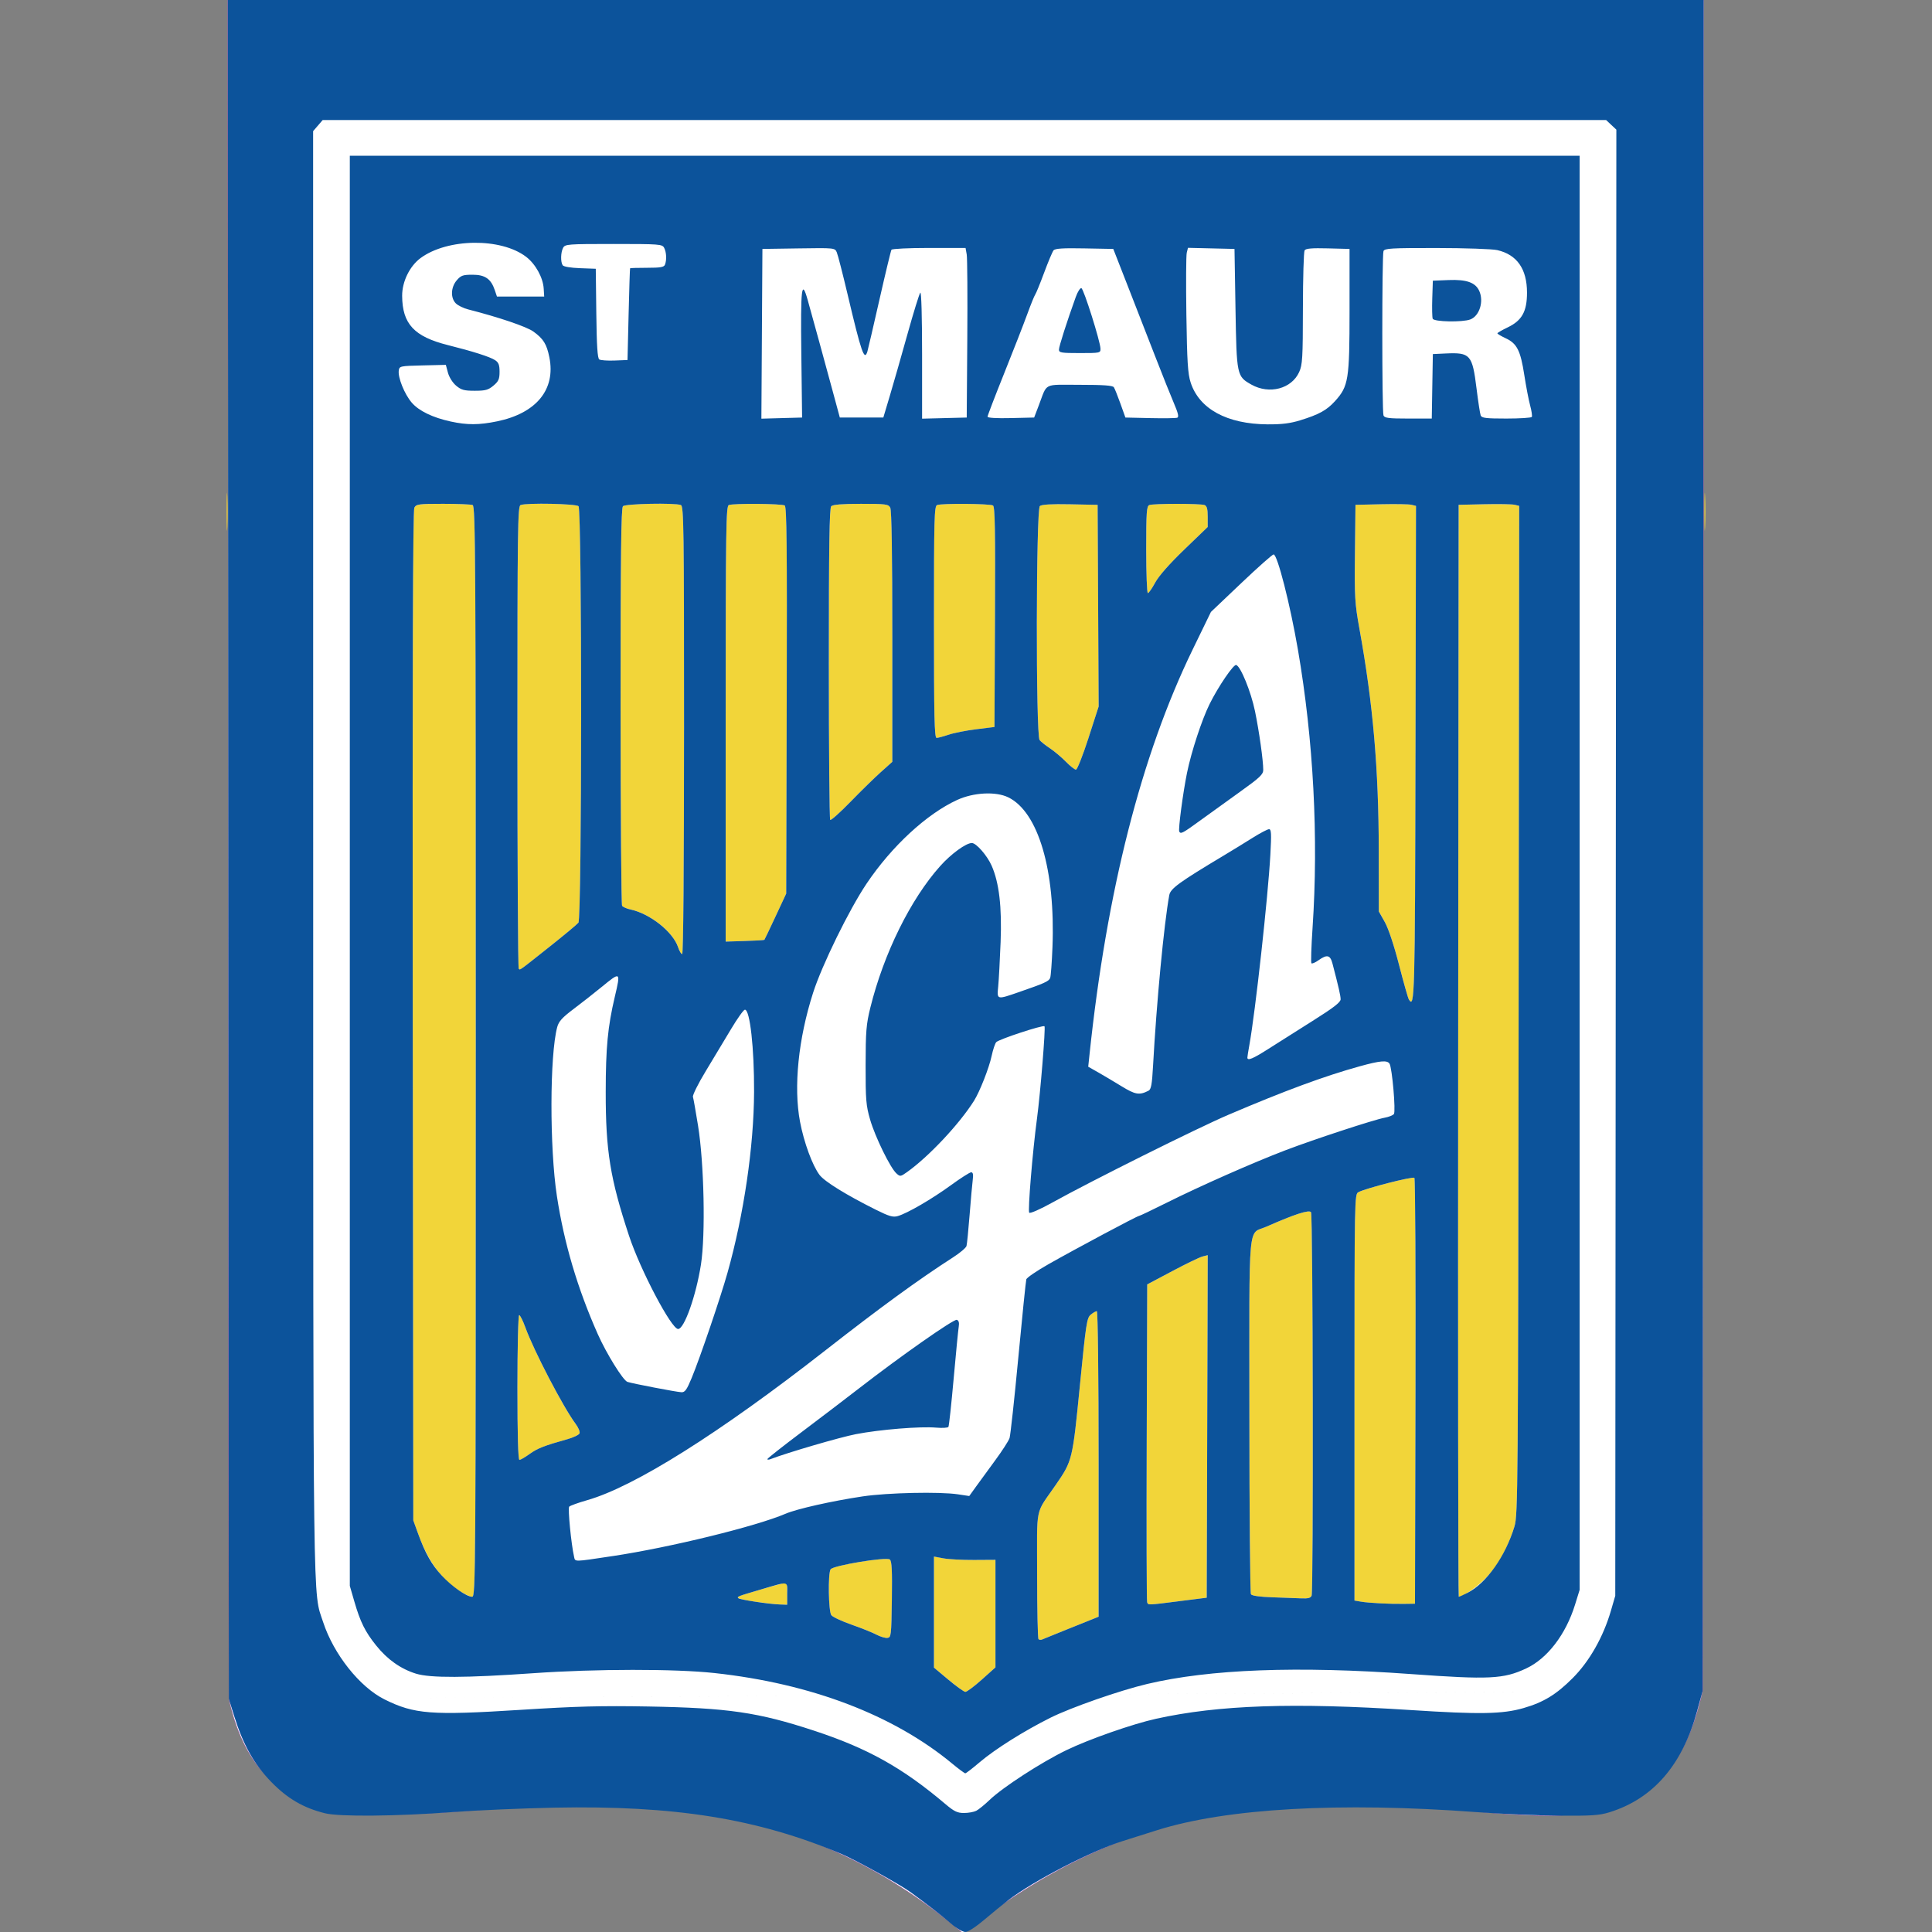
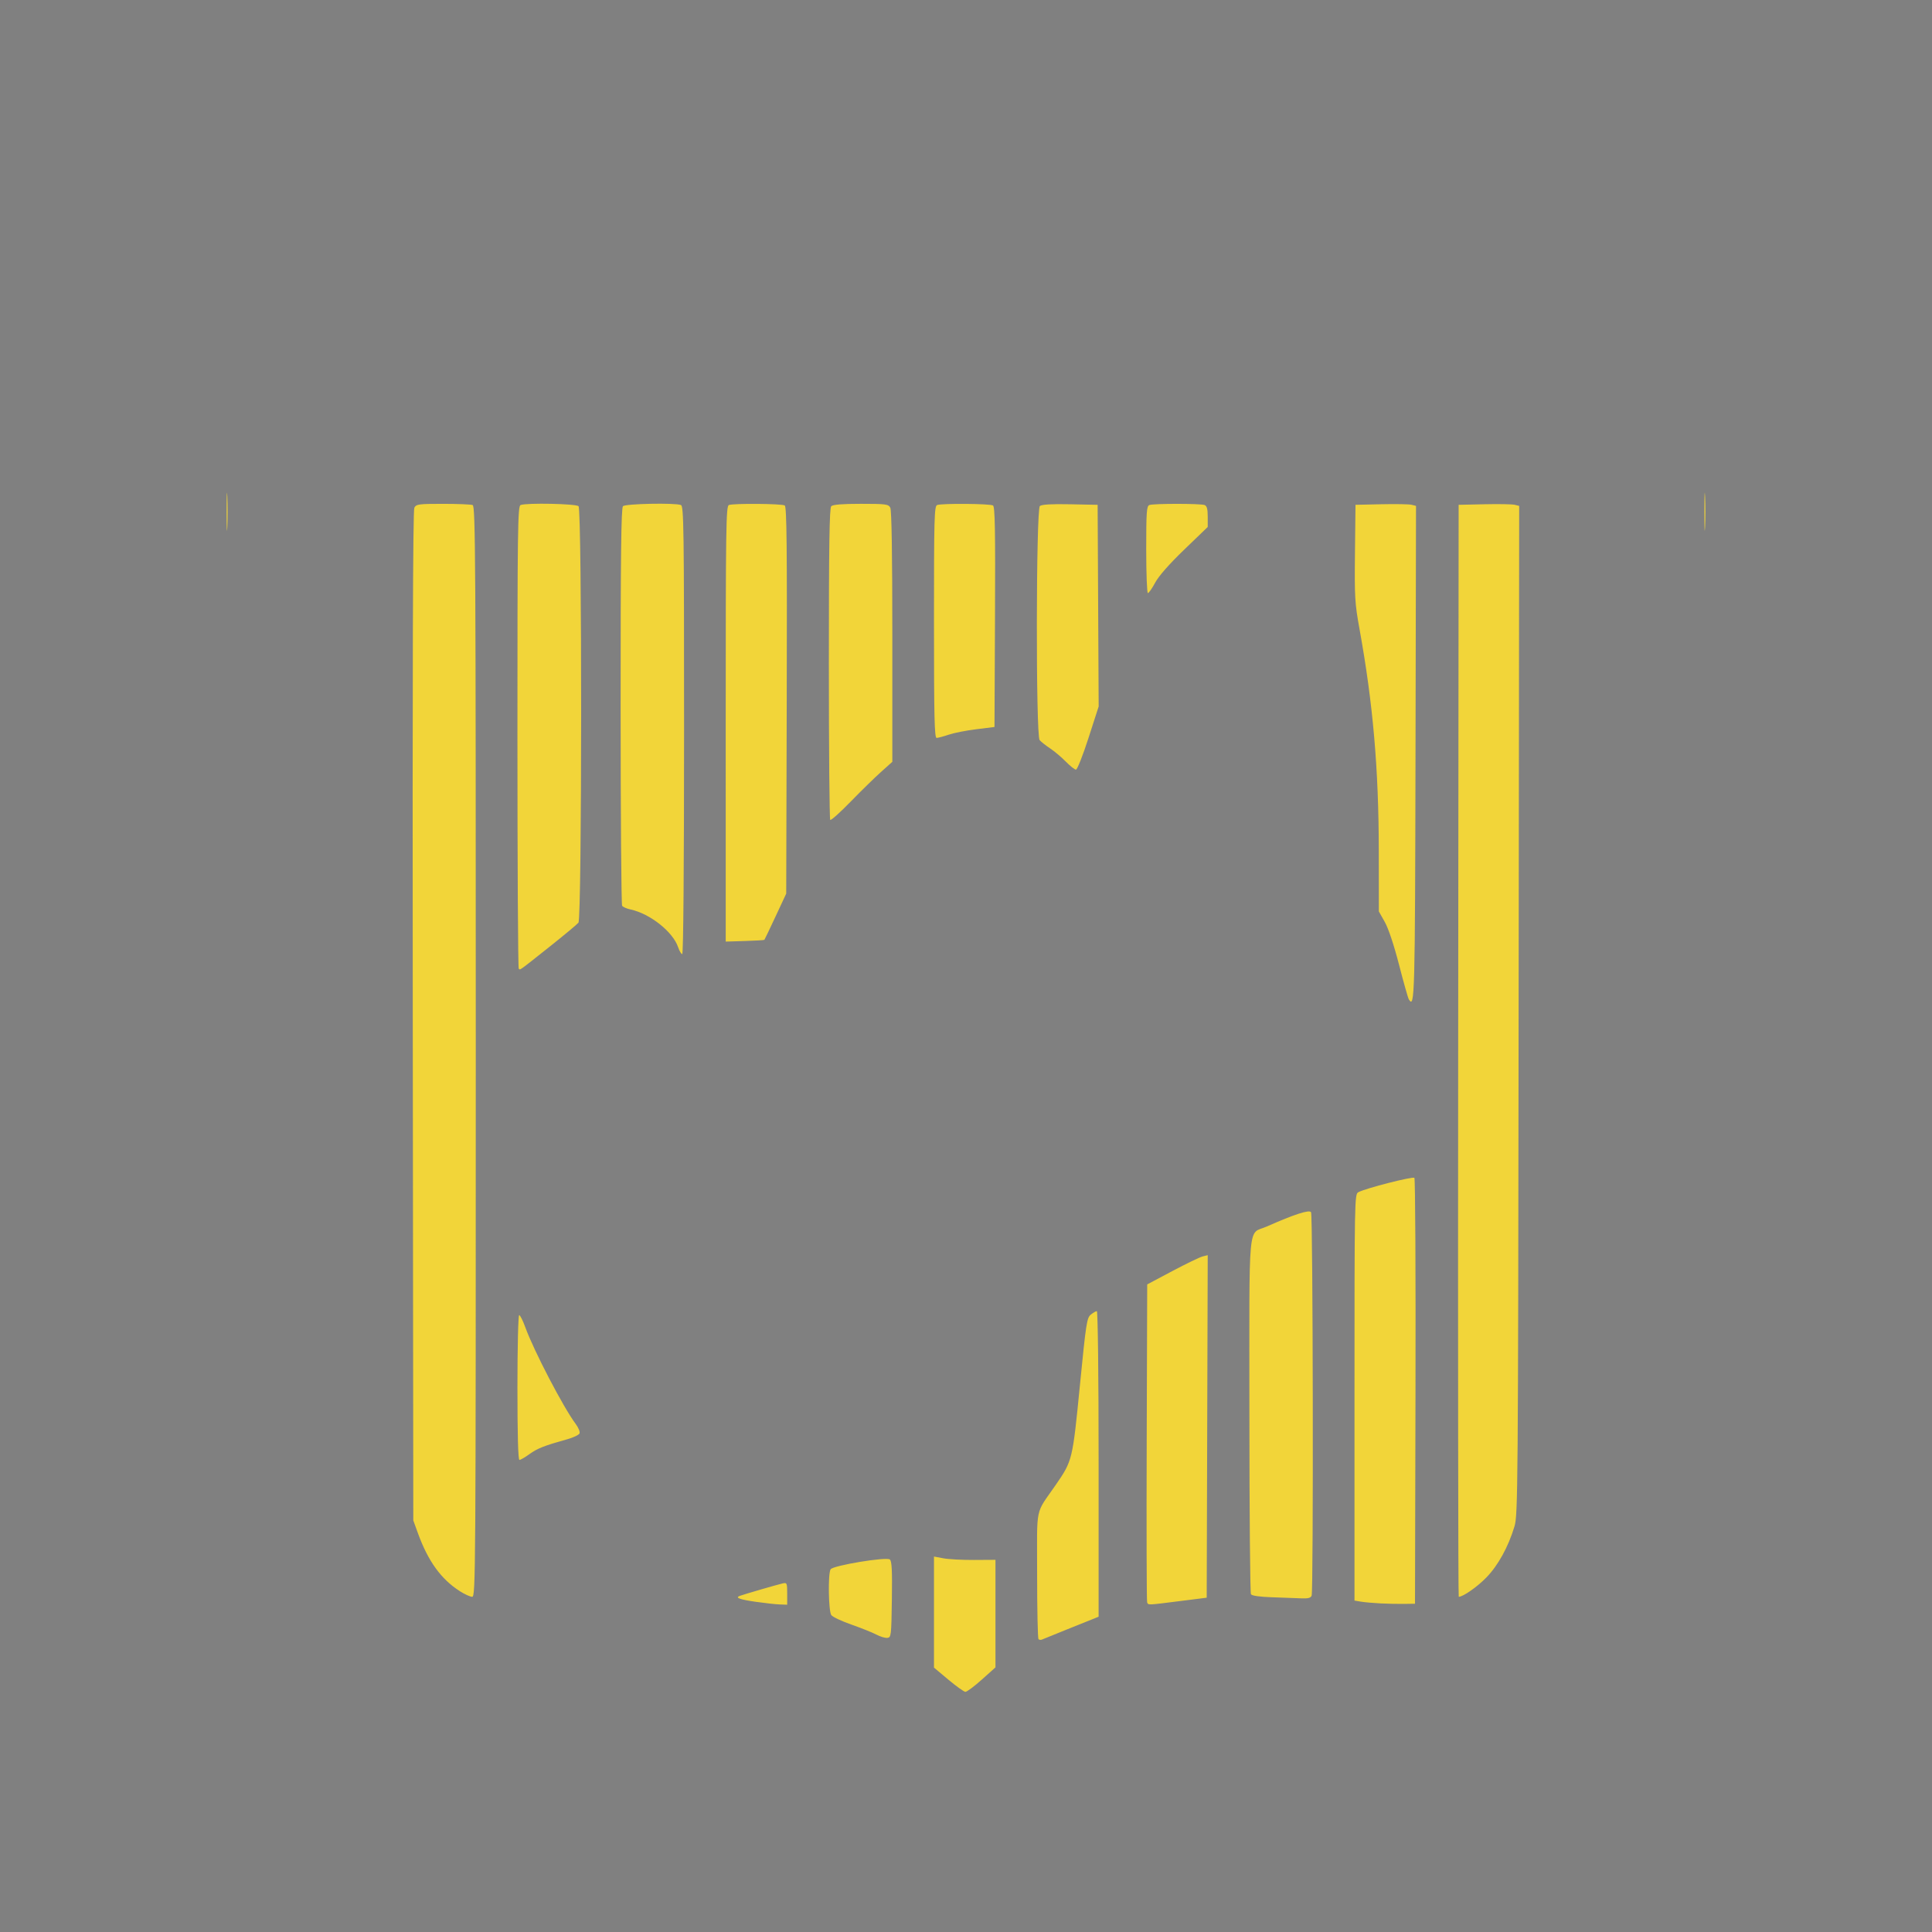
<svg xmlns="http://www.w3.org/2000/svg" id="svg4616" version="1.1" viewBox="0 0 257.704 257.704" height="257.704mm" width="257.704mm">
  <rect x="0" y="0" width="257.704" height="257.704" fill="#808080" stroke="none" />
  <defs id="defs4610" />
  <g transform="translate(-12.92,-30.432)" id="layer1">
    <g transform="translate(36.657,15.875)" id="g4629">
-       <path id="rect4641" d="m 203.37,240.115 c -8.419,37.965 -49.505,-6.764 -98.616,32.336 -44.292,-37.629 -90.18,3.77 -97.97,-31.278 m 0,0 L 6.649,14.557 H 203.505 l -0.135,225.557" style="opacity:1;fill:#ffffff;fill-opacity:1;fill-rule:nonzero;stroke:#a400ab;stroke-width:0.026;stroke-miterlimit:4;stroke-dasharray:none;stroke-opacity:1" />
      <path id="path4633" d="m 102.762,238.602 -1.918,-1.607 v -7.406 -7.406 l 1.257,0.234 c 0.691,0.129 2.537,0.227 4.101,0.218 l 2.844,-0.017 v 7.173 7.173 l -1.833,1.641 c -1.008,0.903 -1.991,1.633 -2.183,1.623 -0.192,-0.01 -1.213,-0.742 -2.268,-1.626 z m 12.025,-5.403 c -0.102,-0.102 -0.185,-3.958 -0.185,-8.57 0,-9.503 -0.329,-7.919 2.501,-12.031 2.204,-3.202 2.225,-3.287 3.203,-13.229 0.82,-8.329 0.928,-9.03 1.456,-9.459 0.314,-0.255 0.677,-0.463 0.806,-0.463 0.135,0 0.235,8.662 0.235,20.379 v 20.379 l -0.595,0.243 c -0.327,0.134 -1.965,0.79 -3.638,1.459 -1.673,0.669 -3.168,1.275 -3.321,1.347 -0.153,0.072 -0.361,0.048 -0.463,-0.054 z m -21.616,-0.603 c -0.509,-0.271 -1.998,-0.868 -3.307,-1.327 -1.31,-0.458 -2.53,-1.03 -2.712,-1.271 -0.381,-0.503 -0.46,-5.543 -0.097,-6.117 0.323,-0.509 7.443,-1.689 7.901,-1.309 0.264,0.219 0.327,1.451 0.271,5.341 -0.069,4.833 -0.095,5.059 -0.601,5.116 -0.291,0.033 -0.946,-0.162 -1.455,-0.434 z M 77.103,228.223 c -2.198,-0.316 -2.836,-0.551 -2.16,-0.798 0.623,-0.227 5.095,-1.526 5.726,-1.663 0.562,-0.122 0.595,-0.046 0.595,1.357 v 1.486 l -0.992,-0.035 c -0.546,-0.019 -1.972,-0.176 -3.17,-0.348 z m 52.173,0.052 c -0.069,-0.182 -0.095,-9.795 -0.058,-21.363 l 0.068,-21.032 3.347,-1.777 c 1.841,-0.977 3.657,-1.854 4.036,-1.95 l 0.689,-0.173 -0.068,22.845 -0.068,22.845 -3.572,0.451 c -4.418,0.558 -4.224,0.552 -4.376,0.153 z m 31.099,0.154 c -0.946,-0.047 -2.107,-0.151 -2.58,-0.231 l -0.86,-0.145 v -27.098 c 0,-26.691 0.008,-27.103 0.521,-27.377 0.971,-0.519 7.253,-2.126 7.469,-1.91 0.118,0.118 0.184,12.948 0.147,28.511 l -0.067,28.296 -1.455,0.021 c -0.8,0.011 -2.229,-0.018 -3.175,-0.065 z m -14.411,-0.815 c -1.689,-0.056 -2.71,-0.202 -2.84,-0.408 -0.112,-0.176 -0.205,-10.938 -0.208,-23.916 -0.005,-26.713 -0.254,-23.994 2.306,-25.126 3.731,-1.65 5.685,-2.281 5.92,-1.911 0.256,0.403 0.331,50.479 0.077,51.14 -0.119,0.311 -0.477,0.404 -1.389,0.363 -0.676,-0.03 -2.415,-0.095 -3.865,-0.143 z M 37.594,226.795 c -2.496,-1.596 -4.232,-3.998 -5.582,-7.72 l -0.621,-1.714 -0.07,-67.281 c -0.048,-46.55 0.016,-67.441 0.208,-67.799 0.254,-0.475 0.573,-0.518 3.818,-0.518 1.948,0 3.729,0.072 3.959,0.161 0.38,0.146 0.419,6.815 0.419,72.893 0,69.925 -0.018,72.732 -0.477,72.732 -0.263,0 -1.007,-0.338 -1.654,-0.752 z m 133.17,-72.074 0.062,-72.827 3.44,-0.076 c 1.892,-0.042 3.709,-0.01 4.038,0.072 l 0.598,0.148 -0.074,67.265 c -0.07,63.988 -0.097,67.342 -0.552,68.852 -0.824,2.737 -2.179,5.2 -3.746,6.814 -1.227,1.263 -3.11,2.579 -3.69,2.579 -0.076,0 -0.111,-32.772 -0.077,-72.827 z M 45.282,199.633 c 0,-5.368 0.103,-9.657 0.232,-9.657 0.128,0 0.502,0.744 0.831,1.654 1.126,3.11 5.067,10.669 6.704,12.859 0.364,0.487 0.598,1.053 0.52,1.258 -0.078,0.204 -0.814,0.558 -1.635,0.787 -3.054,0.85 -3.995,1.219 -5.043,1.979 -0.591,0.428 -1.195,0.779 -1.342,0.779 -0.175,0 -0.267,-3.34 -0.267,-9.657 z M 164.187,147.867 c -0.113,-0.183 -0.703,-2.264 -1.31,-4.624 -0.673,-2.613 -1.415,-4.842 -1.899,-5.7 l -0.794,-1.409 -0.009,-8.07 c -0.012,-10.981 -0.764,-19.624 -2.577,-29.633 -0.617,-3.405 -0.665,-4.221 -0.6,-10.121 l 0.071,-6.417 3.44,-0.076 c 1.892,-0.042 3.708,-0.01 4.036,0.071 l 0.596,0.148 -0.067,32.979 c -0.067,32.766 -0.103,34.117 -0.886,32.85 z M 45.456,143.76 c -0.096,-0.096 -0.174,-14.012 -0.174,-30.926 0,-27.797 0.04,-30.767 0.419,-30.912 0.81,-0.311 7.396,-0.177 7.731,0.157 0.472,0.472 0.459,54.968 -0.013,55.553 -0.182,0.225 -1.879,1.639 -3.77,3.141 -4.304,3.418 -3.986,3.192 -4.192,2.986 z m 21.265,-2.842 c -0.678,-2.056 -3.743,-4.49 -6.357,-5.05 -0.509,-0.109 -1.014,-0.332 -1.12,-0.496 -0.107,-0.164 -0.196,-12.15 -0.198,-26.637 -0.003,-20.138 0.071,-26.414 0.313,-26.657 0.334,-0.334 6.92,-0.468 7.731,-0.157 0.378,0.145 0.419,3.037 0.419,30.03 0,18.063 -0.096,29.87 -0.244,29.87 -0.134,0 -0.378,-0.407 -0.542,-0.904 z m 6.343,-29.801 c 0,-26.232 0.04,-29.05 0.419,-29.195 0.62,-0.238 7.068,-0.187 7.455,0.059 0.265,0.168 0.319,5.489 0.265,25.991 l -0.069,25.78 -1.419,3.043 c -0.78,1.673 -1.452,3.079 -1.492,3.124 -0.04,0.045 -1.217,0.115 -2.616,0.157 l -2.542,0.076 z m 13.939,12.805 c -0.099,-0.099 -0.181,-9.483 -0.181,-20.853 0,-15.726 0.076,-20.749 0.318,-20.99 0.216,-0.216 1.48,-0.318 3.959,-0.318 3.33,0 3.665,0.044 3.916,0.512 0.18,0.337 0.274,6.204 0.274,17.205 v 16.694 l -1.521,1.363 c -0.837,0.75 -2.66,2.534 -4.053,3.966 -1.392,1.431 -2.613,2.521 -2.712,2.422 z m 31.433,-7.769 c -0.57,-0.584 -1.517,-1.382 -2.104,-1.772 -0.587,-0.391 -1.216,-0.888 -1.398,-1.105 -0.514,-0.614 -0.478,-30.798 0.036,-31.225 0.248,-0.206 1.556,-0.281 4.035,-0.231 l 3.668,0.074 0.069,13.448 0.069,13.448 -1.359,4.212 c -0.747,2.317 -1.498,4.212 -1.669,4.212 -0.17,0 -0.776,-0.478 -1.347,-1.062 z M 100.844,97.532 c 0,-13.844 0.043,-15.467 0.419,-15.61 0.62,-0.238 7.068,-0.187 7.455,0.059 0.262,0.167 0.318,3.32 0.265,14.879 l -0.068,14.667 -2.435,0.302 c -1.339,0.166 -2.998,0.493 -3.685,0.728 -0.687,0.234 -1.407,0.426 -1.6,0.426 -0.286,0 -0.35,-2.818 -0.35,-15.45 z m 28.31,-9.657 c 0,-5.038 0.054,-5.813 0.419,-5.953 0.545,-0.209 6.82,-0.209 7.365,0 0.308,0.118 0.419,0.527 0.419,1.544 v 1.384 l -3.133,3.02 c -2,1.927 -3.403,3.522 -3.879,4.409 -0.41,0.764 -0.845,1.389 -0.968,1.389 -0.122,0 -0.223,-2.607 -0.223,-5.793 z M 6.494,82.82 c 0,-2.256 0.041,-3.178 0.09,-2.051 0.05,1.128 0.05,2.973 0,4.101 C 6.535,85.998 6.494,85.075 6.494,82.82 Z m 197.115,0 c 0,-2.256 0.041,-3.178 0.09,-2.051 0.05,1.128 0.05,2.973 0,4.101 -0.05,1.128 -0.09,0.205 -0.09,-2.051 z" style="fill:#f2d539;stroke-width:0.265" />
-       <path id="path4631" d="m 103.088,271.119 c -1.232,-1.068 -3.14,-2.549 -5.388,-4.184 -1.434,-1.043 -7.352,-4.308 -9.272,-5.116 -11.134,-4.686 -22.203,-6.464 -38.252,-6.143 -4.22,0.084 -10.292,0.349 -13.494,0.588 -7.606,0.567 -15.132,0.638 -17.066,0.16 -2.868,-0.709 -5.011,-1.958 -7.174,-4.183 -2.282,-2.347 -3.725,-4.907 -4.929,-8.744 L 6.785,241.173 6.717,127.865 6.649,14.557 h 98.428 98.428 l -0.068,112.779 -0.068,112.779 -0.723,2.646 c -1.975,7.231 -5.873,11.731 -11.727,13.537 -1.322,0.408 -2.398,0.479 -6.733,0.446 -2.838,-0.022 -7.779,-0.235 -10.98,-0.474 -18.259,-1.362 -33.331,-0.509 -42.598,2.41 -1.164,0.367 -3.248,1.025 -4.63,1.463 -4.196,1.329 -11.852,5.289 -15.242,7.885 -0.665,0.509 -2.087,1.67 -3.159,2.58 -1.165,0.988 -2.196,1.654 -2.561,1.654 -0.34,0 -1.195,-0.506 -1.929,-1.143 z m 3.395,-15.027 c 0.318,-0.162 1.114,-0.809 1.769,-1.437 1.768,-1.696 6.871,-5.006 10.241,-6.642 3.009,-1.461 8.852,-3.507 11.984,-4.197 8.343,-1.838 18.272,-2.178 33.936,-1.162 9.229,0.599 12.279,0.546 15.07,-0.262 2.677,-0.774 4.365,-1.804 6.557,-3.999 2.24,-2.244 4.08,-5.487 5.101,-8.993 l 0.578,-1.984 0.073,-97.782 0.073,-97.782 -0.685,-0.643 -0.685,-0.643 H 104.901 19.307 l -0.639,0.742 -0.639,0.742 0.009,96.492 c 0.01,103.714 -0.062,98.137 1.325,102.376 1.403,4.289 4.884,8.672 8.191,10.317 3.974,1.976 6.233,2.15 18.124,1.395 7.478,-0.475 10.763,-0.561 17.066,-0.449 10.645,0.189 14.632,0.771 22.093,3.221 7.168,2.355 11.806,4.946 17.539,9.8 1.152,0.976 1.587,1.185 2.465,1.185 0.586,0 1.326,-0.133 1.644,-0.295 z m -3.179,-6.269 c -7.848,-6.506 -18.849,-10.701 -31.734,-12.103 -5.254,-0.572 -15.837,-0.563 -24.173,0.021 -9.018,0.631 -13.745,0.65 -15.643,0.062 -2.033,-0.629 -3.814,-1.887 -5.307,-3.747 -1.486,-1.851 -2.125,-3.141 -2.928,-5.91 l -0.595,-2.053 v -95.382 -95.382 h 82.021 82.021 v 95.647 95.647 l -0.615,1.984 c -1.23,3.969 -3.688,7.176 -6.515,8.499 -3.023,1.415 -4.914,1.507 -15.36,0.75 -15.155,-1.098 -26.867,-0.657 -35.212,1.325 -3.655,0.868 -10.112,3.121 -12.856,4.485 -3.51,1.745 -7.419,4.202 -9.479,5.958 -0.946,0.806 -1.803,1.467 -1.905,1.469 -0.102,0.002 -0.875,-0.569 -1.72,-1.269 z m 3.908,-11.217 1.833,-1.641 v -7.173 -7.173 l -2.844,0.017 c -1.564,0.009 -3.41,-0.089 -4.101,-0.218 l -1.257,-0.234 v 7.406 7.406 l 1.918,1.607 c 1.055,0.884 2.075,1.615 2.268,1.626 0.192,0.01 1.174,-0.72 2.183,-1.623 z m 11.358,-6.699 c 1.673,-0.669 3.311,-1.326 3.638,-1.459 l 0.595,-0.243 v -20.379 c 0,-11.717 -0.1,-20.379 -0.235,-20.379 -0.129,0 -0.492,0.208 -0.806,0.463 -0.528,0.429 -0.636,1.13 -1.456,9.459 -0.979,9.943 -0.999,10.027 -3.203,13.229 -2.831,4.112 -2.501,2.529 -2.501,12.031 0,4.612 0.083,8.469 0.185,8.57 0.102,0.102 0.31,0.126 0.463,0.054 0.153,-0.072 1.648,-0.678 3.321,-1.347 z m -23.344,-3.992 c 0.055,-3.89 -0.007,-5.122 -0.271,-5.341 -0.458,-0.38 -7.578,0.8 -7.901,1.309 -0.364,0.574 -0.284,5.613 0.097,6.117 0.182,0.241 1.402,0.812 2.712,1.271 1.31,0.458 2.798,1.055 3.307,1.327 0.509,0.271 1.164,0.467 1.455,0.434 0.506,-0.057 0.532,-0.283 0.601,-5.116 z m -13.962,-0.795 c 0,-1.719 0.319,-1.671 -3.572,-0.528 -3.057,0.898 -3.152,0.935 -2.943,1.144 0.202,0.202 4.05,0.784 5.523,0.836 l 0.992,0.035 z m 52.387,1.002 3.572,-0.451 0.068,-22.845 0.068,-22.845 -0.689,0.173 c -0.379,0.095 -2.195,0.972 -4.036,1.95 l -3.347,1.777 -0.068,21.032 c -0.038,11.568 -0.012,21.181 0.058,21.363 0.152,0.398 -0.042,0.405 4.376,-0.153 z m 31.42,-27.944 c 0.037,-15.563 -0.029,-28.393 -0.147,-28.511 -0.216,-0.216 -6.498,1.39 -7.469,1.91 -0.513,0.275 -0.521,0.686 -0.521,27.377 v 27.098 l 0.86,0.145 c 1.073,0.181 3.836,0.324 5.755,0.296 l 1.455,-0.021 0.067,-28.296 z m -13.854,27.216 c 0.254,-0.662 0.179,-50.737 -0.077,-51.14 -0.234,-0.37 -2.189,0.261 -5.92,1.911 -2.56,1.132 -2.31,-1.587 -2.306,25.126 0.002,12.977 0.096,23.739 0.208,23.916 0.13,0.205 1.151,0.352 2.84,0.408 1.45,0.048 3.189,0.112 3.865,0.143 0.912,0.041 1.27,-0.052 1.389,-0.363 z M 39.725,154.815 c 0,-66.078 -0.038,-72.747 -0.419,-72.893 -0.23,-0.088 -2.012,-0.161 -3.959,-0.161 -3.246,0 -3.564,0.043 -3.818,0.518 -0.192,0.359 -0.256,21.249 -0.208,67.799 l 0.07,67.281 0.621,1.714 c 0.962,2.653 1.827,4.191 3.171,5.639 1.361,1.466 3.323,2.834 4.064,2.834 0.459,0 0.477,-2.807 0.477,-72.732 z m 132.291,72.203 c 2.516,-1.283 5.064,-4.891 6.26,-8.864 0.455,-1.51 0.482,-4.864 0.552,-68.852 l 0.074,-67.265 -0.598,-0.148 c -0.329,-0.082 -2.146,-0.114 -4.038,-0.072 l -3.44,0.076 -0.062,72.827 c -0.034,40.055 2.7e-4,72.827 0.077,72.827 0.076,0 0.605,-0.238 1.175,-0.529 z M 57.982,222.119 c 7.679,-1.157 19.137,-3.964 23.086,-5.657 1.494,-0.64 6.175,-1.692 10.251,-2.303 3.311,-0.497 10.281,-0.648 12.737,-0.277 l 1.493,0.225 0.889,-1.237 c 0.489,-0.68 1.649,-2.27 2.578,-3.533 0.929,-1.263 1.788,-2.594 1.908,-2.957 0.12,-0.364 0.645,-5.186 1.167,-10.716 0.522,-5.53 1.003,-10.238 1.069,-10.462 0.066,-0.224 1.4,-1.134 2.964,-2.021 3.619,-2.053 11.832,-6.434 12.061,-6.434 0.096,0 1.752,-0.789 3.681,-1.753 4.475,-2.238 11.555,-5.366 15.85,-7.004 3.863,-1.473 11.802,-4.078 13.245,-4.345 0.541,-0.1 1.094,-0.318 1.229,-0.485 0.272,-0.334 -0.232,-6.161 -0.581,-6.719 -0.306,-0.489 -1.249,-0.408 -3.96,0.342 -4.708,1.303 -9.973,3.246 -17.514,6.464 -4.139,1.766 -18.301,8.825 -23.501,11.713 -1.612,0.895 -2.96,1.489 -3.085,1.358 -0.208,-0.218 0.445,-8.159 1.032,-12.535 0.453,-3.38 1.169,-12.17 1.005,-12.335 -0.202,-0.202 -6.051,1.72 -6.432,2.114 -0.16,0.165 -0.44,1 -0.622,1.856 -0.34,1.592 -1.586,4.762 -2.348,5.971 -1.956,3.104 -6.033,7.446 -8.919,9.499 -0.881,0.627 -0.935,0.634 -1.435,0.181 -0.821,-0.743 -2.838,-4.872 -3.505,-7.172 -0.543,-1.875 -0.607,-2.648 -0.6,-7.258 0.006,-4.513 0.085,-5.474 0.63,-7.673 1.791,-7.228 5.367,-14.474 9.326,-18.896 1.455,-1.625 3.435,-3.065 4.216,-3.065 0.587,0 2.042,1.669 2.641,3.029 0.997,2.264 1.377,5.513 1.193,10.2 -0.094,2.401 -0.238,5.05 -0.319,5.887 -0.177,1.823 -0.233,1.808 2.828,0.748 3.371,-1.167 3.923,-1.418 4.101,-1.862 0.09,-0.224 0.229,-2.076 0.308,-4.116 0.401,-10.266 -1.898,-18.043 -5.906,-19.984 -1.659,-0.803 -4.613,-0.651 -6.798,0.349 -4.066,1.862 -8.752,6.191 -12.1,11.18 -2.319,3.455 -5.941,10.848 -7.126,14.545 -1.972,6.15 -2.621,12.555 -1.744,17.198 0.523,2.766 1.659,5.859 2.612,7.107 0.674,0.883 3.553,2.661 7.493,4.628 1.78,0.888 2.291,1.037 2.932,0.853 1.277,-0.366 4.545,-2.264 7.078,-4.11 1.307,-0.952 2.529,-1.732 2.715,-1.732 0.238,0 0.301,0.295 0.21,0.992 -0.071,0.546 -0.26,2.659 -0.42,4.696 -0.16,2.037 -0.346,3.902 -0.414,4.144 -0.068,0.242 -0.862,0.916 -1.766,1.498 -4.67,3.007 -9.681,6.658 -17.121,12.474 -14.078,11.004 -25.419,18.135 -31.69,19.927 -1.204,0.344 -2.292,0.736 -2.417,0.87 -0.2,0.214 0.261,4.974 0.645,6.661 0.165,0.725 -0.155,0.729 5.152,-0.07 z M 78.619,209.184 c 0,-0.09 2.054,-1.709 4.564,-3.599 2.51,-1.89 5.933,-4.498 7.607,-5.796 5.628,-4.365 12.719,-9.334 13.107,-9.185 0.249,0.096 0.335,0.396 0.252,0.883 -0.069,0.406 -0.375,3.534 -0.68,6.951 -0.305,3.418 -0.619,6.318 -0.698,6.446 -0.079,0.128 -0.813,0.173 -1.631,0.101 -2.11,-0.187 -7.499,0.251 -10.7,0.868 -2.138,0.413 -9.101,2.449 -11.433,3.344 -0.214,0.082 -0.388,0.076 -0.388,-0.014 z m -31.729,-0.673 c 1.049,-0.76 1.989,-1.129 5.043,-1.979 0.821,-0.229 1.557,-0.583 1.635,-0.787 0.078,-0.204 -0.156,-0.77 -0.52,-1.258 -1.637,-2.19 -5.577,-9.748 -6.704,-12.859 -0.329,-0.91 -0.703,-1.654 -0.831,-1.654 -0.129,0 -0.232,4.289 -0.232,9.657 0,6.317 0.092,9.657 0.267,9.657 0.147,0 0.751,-0.35 1.342,-0.779 z m 21.628,-10.135 c 1.095,-2.634 3.86,-10.754 4.788,-14.061 2.183,-7.774 3.51,-16.811 3.541,-24.105 0.024,-5.861 -0.549,-10.988 -1.226,-10.973 -0.17,0.004 -0.999,1.165 -1.842,2.58 -0.843,1.415 -2.361,3.938 -3.373,5.607 -1.012,1.669 -1.783,3.217 -1.713,3.44 0.07,0.223 0.377,1.953 0.681,3.845 0.81,5.035 1.009,14.561 0.387,18.521 -0.654,4.168 -2.224,8.599 -3.046,8.599 -0.898,0 -5.041,-7.869 -6.547,-12.435 -2.517,-7.631 -3.116,-11.323 -3.109,-19.182 0.005,-5.932 0.269,-8.696 1.212,-12.7 0.796,-3.378 0.784,-3.387 -1.759,-1.303 -0.99,0.811 -2.67,2.13 -3.733,2.93 -1.529,1.15 -1.988,1.659 -2.193,2.427 -1.002,3.75 -1.023,16.091 -0.039,22.536 0.959,6.281 2.735,12.28 5.443,18.389 1.158,2.613 3.387,6.206 3.966,6.393 0.721,0.233 6.475,1.336 7.193,1.379 0.469,0.028 0.713,-0.307 1.368,-1.884 z m 60.94,-38.33 c 0.352,-0.18 0.47,-0.825 0.608,-3.337 0.463,-8.441 1.46,-18.925 2.163,-22.755 0.162,-0.882 1.325,-1.725 7.376,-5.347 1.019,-0.61 2.686,-1.633 3.704,-2.274 1.019,-0.641 2.018,-1.169 2.221,-1.173 0.307,-0.006 0.338,0.566 0.185,3.366 -0.308,5.638 -2.006,21.034 -2.807,25.449 -0.143,0.791 -0.261,1.535 -0.261,1.654 0,0.463 0.746,0.152 2.825,-1.178 1.19,-0.761 3.839,-2.438 5.887,-3.726 2.77,-1.742 3.724,-2.478 3.724,-2.872 0,-0.474 -0.249,-1.57 -1.085,-4.774 -0.299,-1.146 -0.726,-1.246 -1.866,-0.434 -0.431,0.307 -0.854,0.487 -0.941,0.401 -0.086,-0.086 -0.019,-2.213 0.15,-4.725 0.809,-12.036 0.125,-25.047 -1.952,-37.113 -1.044,-6.066 -2.738,-12.699 -3.244,-12.699 -0.156,0 -2.101,1.726 -4.322,3.836 l -4.038,3.836 -2.449,5.04 c -6.844,14.088 -11.449,32.174 -13.747,53.999 l -0.171,1.624 1.288,0.729 c 0.708,0.401 2.121,1.241 3.14,1.866 1.854,1.139 2.393,1.229 3.612,0.606 z m 4.105,-34.562 c -0.158,-0.263 0.484,-5.14 1.033,-7.842 0.567,-2.791 1.979,-7.093 3.012,-9.176 1.156,-2.33 3.187,-5.314 3.546,-5.209 0.594,0.175 1.974,3.563 2.509,6.159 0.557,2.704 1.101,6.57 1.101,7.832 0,0.598 -0.459,1.035 -2.977,2.837 -1.637,1.172 -4.048,2.91 -5.358,3.862 -2.425,1.763 -2.656,1.887 -2.866,1.538 z m 31.508,-10.468 0.067,-32.979 -0.596,-0.148 c -0.328,-0.081 -2.144,-0.113 -4.036,-0.071 l -3.44,0.076 -0.071,6.417 c -0.065,5.899 -0.017,6.715 0.6,10.121 1.813,10.008 2.565,18.651 2.577,29.633 l 0.009,8.07 0.794,1.409 c 0.484,0.858 1.226,3.087 1.899,5.7 0.607,2.36 1.197,4.441 1.31,4.624 0.783,1.267 0.819,-0.085 0.886,-32.85 z M 49.647,140.774 c 1.892,-1.502 3.588,-2.916 3.77,-3.141 0.472,-0.585 0.485,-55.081 0.013,-55.553 -0.334,-0.334 -6.92,-0.468 -7.731,-0.157 -0.378,0.145 -0.419,3.115 -0.419,30.912 0,16.913 0.078,30.83 0.174,30.926 0.205,0.205 -0.112,0.432 4.192,-2.986 z m 17.859,-28.821 c 0,-26.993 -0.04,-29.885 -0.419,-30.03 -0.81,-0.311 -7.396,-0.177 -7.731,0.157 -0.243,0.243 -0.317,6.519 -0.313,26.657 0.002,14.487 0.092,26.473 0.198,26.637 0.107,0.164 0.611,0.387 1.12,0.496 2.615,0.56 5.679,2.994 6.357,5.05 0.164,0.497 0.408,0.904 0.542,0.904 0.148,0 0.244,-11.807 0.244,-29.87 z m 10.715,27.967 c 0.04,-0.045 0.712,-1.451 1.492,-3.124 l 1.419,-3.043 0.069,-25.78 c 0.055,-20.503 5.29e-4,-25.823 -0.265,-25.991 -0.388,-0.246 -6.835,-0.297 -7.455,-0.059 -0.378,0.145 -0.419,2.964 -0.419,29.195 v 29.035 l 2.542,-0.076 c 1.398,-0.042 2.575,-0.113 2.616,-0.157 z m 15.545,-22.383 1.521,-1.363 V 99.479 c 0,-11.001 -0.093,-16.868 -0.274,-17.205 -0.25,-0.468 -0.586,-0.512 -3.916,-0.512 -2.48,0 -3.743,0.101 -3.959,0.318 -0.242,0.242 -0.318,5.264 -0.318,20.99 0,11.37 0.081,20.754 0.181,20.853 0.099,0.099 1.32,-0.99 2.712,-2.422 1.392,-1.431 3.216,-3.216 4.053,-3.966 z m 27.684,-4.532 1.359,-4.212 -0.069,-13.448 -0.069,-13.448 -3.668,-0.074 c -2.479,-0.05 -3.787,0.025 -4.035,0.231 -0.515,0.427 -0.55,30.612 -0.036,31.225 0.182,0.217 0.811,0.715 1.398,1.105 0.587,0.39 1.534,1.188 2.104,1.772 0.57,0.584 1.176,1.062 1.347,1.062 0.17,0 0.921,-1.896 1.669,-4.212 z m -18.657,-0.447 c 0.687,-0.234 2.346,-0.562 3.685,-0.728 l 2.435,-0.302 0.068,-14.667 c 0.054,-11.559 -0.002,-14.712 -0.265,-14.879 -0.387,-0.246 -6.835,-0.297 -7.455,-0.059 -0.375,0.144 -0.419,1.766 -0.419,15.61 0,12.631 0.064,15.45 0.35,15.45 0.192,0 0.912,-0.192 1.6,-0.426 z m 27.551,-20.278 c 0.475,-0.886 1.879,-2.482 3.879,-4.409 l 3.133,-3.02 v -1.384 c 0,-1.018 -0.111,-1.426 -0.419,-1.544 -0.545,-0.209 -6.82,-0.209 -7.365,0 -0.364,0.14 -0.419,0.915 -0.419,5.953 0,3.186 0.1,5.793 0.223,5.793 0.122,0 0.558,-0.625 0.968,-1.389 z M 42.565,70.76 c 5.247,-1.084 7.837,-4.253 6.977,-8.536 -0.355,-1.769 -0.788,-2.469 -2.128,-3.439 -0.899,-0.652 -4.595,-1.907 -8.694,-2.954 -0.626,-0.16 -1.37,-0.523 -1.654,-0.806 -0.729,-0.729 -0.672,-2.156 0.123,-3.08 0.557,-0.648 0.826,-0.742 2.109,-0.742 1.664,0 2.455,0.549 2.964,2.057 l 0.288,0.853 h 3.151 3.151 l -0.065,-1.058 c -0.091,-1.477 -1.093,-3.287 -2.351,-4.246 -3.353,-2.557 -10.477,-2.473 -14.066,0.166 -1.461,1.074 -2.477,3.155 -2.465,5.047 0.023,3.744 1.601,5.439 6.114,6.571 3.326,0.834 5.606,1.561 6.281,2.004 0.471,0.309 0.598,0.639 0.598,1.553 0,0.972 -0.133,1.273 -0.814,1.846 -0.689,0.579 -1.073,0.685 -2.493,0.685 -1.418,0 -1.805,-0.106 -2.488,-0.681 C 36.64,65.608 36.176,64.873 36.014,64.271 l -0.282,-1.047 -3.096,0.074 c -3.009,0.072 -3.099,0.092 -3.183,0.686 -0.132,0.928 0.765,3.149 1.723,4.268 0.953,1.113 2.786,2.003 5.217,2.532 2.191,0.477 3.775,0.47 6.172,-0.025 z M 149.698,70.619 c 2.502,-0.771 3.546,-1.347 4.643,-2.561 1.796,-1.988 1.933,-2.845 1.933,-12.094 v -8.202 l -2.889,-0.076 c -2.133,-0.056 -2.945,0.013 -3.105,0.265 -0.119,0.187 -0.22,3.674 -0.226,7.748 -0.009,6.645 -0.061,7.52 -0.502,8.492 -1.013,2.23 -3.981,3.008 -6.364,1.669 C 141.232,64.761 141.21,64.658 141.061,55.7 l -0.132,-7.938 -3.102,-0.074 -3.102,-0.074 -0.164,0.652 c -0.09,0.359 -0.113,4.083 -0.051,8.277 0.093,6.272 0.194,7.873 0.568,9.029 1.146,3.534 4.841,5.548 10.254,5.588 1.891,0.014 3.022,-0.126 4.366,-0.54 z M 83.148,61.719 c -0.105,-8.818 0.04,-10.032 0.851,-7.144 0.636,2.264 2.284,8.274 3.32,12.105 l 0.966,3.572 h 2.901 2.901 l 0.87,-2.91 c 0.479,-1.601 1.534,-5.292 2.346,-8.202 0.812,-2.91 1.583,-5.405 1.715,-5.543 0.143,-0.15 0.239,3.185 0.239,8.277 v 8.528 l 2.977,-0.075 2.977,-0.075 0.076,-10.451 c 0.042,-5.748 0.007,-10.838 -0.078,-11.311 l -0.154,-0.86 h -4.867 c -2.677,0 -4.934,0.109 -5.016,0.241 -0.082,0.133 -0.806,3.139 -1.609,6.681 -0.803,3.542 -1.525,6.648 -1.604,6.902 -0.404,1.296 -0.799,0.153 -2.633,-7.607 -0.653,-2.765 -1.304,-5.298 -1.446,-5.628 -0.256,-0.598 -0.285,-0.601 -5.089,-0.529 l -4.832,0.072 -0.069,11.32 -0.069,11.32 2.715,-0.075 2.715,-0.075 z m 31.663,6.945 c 1.197,-3.129 0.507,-2.778 5.459,-2.778 3.188,0 4.413,0.088 4.57,0.33 0.118,0.181 0.512,1.164 0.876,2.183 l 0.661,1.853 3.293,0.075 c 1.811,0.041 3.441,0.018 3.623,-0.052 0.241,-0.092 0.121,-0.614 -0.442,-1.927 -0.424,-0.99 -1.558,-3.824 -2.518,-6.298 -0.961,-2.474 -2.608,-6.701 -3.66,-9.393 l -1.913,-4.895 -3.849,-0.073 c -2.875,-0.055 -3.918,0.012 -4.122,0.265 -0.15,0.186 -0.715,1.528 -1.255,2.983 -0.541,1.455 -1.075,2.765 -1.187,2.91 -0.112,0.146 -0.595,1.336 -1.072,2.646 -0.477,1.31 -1.862,4.858 -3.077,7.885 -1.215,3.027 -2.209,5.62 -2.209,5.763 0,0.159 1.203,0.23 3.108,0.185 l 3.108,-0.075 z m 2.702,-7.474 c 2.7e-4,-0.419 1.064,-3.746 2.246,-7.024 0.252,-0.698 0.588,-1.226 0.748,-1.172 0.314,0.105 2.516,7.084 2.545,8.064 0.017,0.581 -0.051,0.595 -2.761,0.595 -2.47,0 -2.778,-0.051 -2.778,-0.463 z m 49.801,4.895 0.073,-4.299 1.712,-0.08 c 3.281,-0.154 3.556,0.157 4.112,4.648 0.218,1.76 0.468,3.387 0.556,3.616 0.133,0.347 0.7,0.416 3.423,0.416 1.795,0 3.323,-0.097 3.397,-0.216 0.073,-0.119 -0.026,-0.803 -0.221,-1.521 -0.195,-0.718 -0.545,-2.545 -0.779,-4.059 -0.506,-3.281 -0.977,-4.213 -2.479,-4.913 -0.617,-0.287 -1.116,-0.585 -1.109,-0.661 0.007,-0.077 0.632,-0.437 1.389,-0.801 1.89,-0.908 2.559,-2.12 2.558,-4.63 -0.002,-3.154 -1.337,-5.062 -3.964,-5.667 -0.652,-0.15 -4.298,-0.276 -8.102,-0.28 -6.067,-0.006 -6.937,0.045 -7.078,0.412 -0.21,0.547 -0.21,21.371 0,21.917 0.134,0.349 0.681,0.419 3.301,0.419 h 3.14 z m 0.053,-9.017 c -0.074,-0.193 -0.1,-1.414 -0.058,-2.712 l 0.077,-2.36 2.117,-0.084 c 2.379,-0.094 3.56,0.325 4.07,1.444 0.641,1.406 0.035,3.345 -1.189,3.81 -1.048,0.398 -4.854,0.324 -5.016,-0.098 z M 60.111,56.494 c 0.08,-3.347 0.169,-6.115 0.198,-6.152 0.029,-0.036 1.053,-0.066 2.274,-0.066 1.781,0 2.252,-0.083 2.381,-0.419 0.244,-0.637 0.192,-1.674 -0.113,-2.245 -0.259,-0.485 -0.618,-0.512 -6.738,-0.512 -6.12,0 -6.478,0.027 -6.738,0.512 -0.32,0.598 -0.354,1.862 -0.063,2.32 0.123,0.193 1.035,0.349 2.311,0.397 l 2.109,0.078 0.071,5.941 c 0.052,4.343 0.159,5.998 0.397,6.154 0.179,0.117 1.099,0.182 2.045,0.145 l 1.72,-0.068 z" style="display:inline;fill:#0c539b;stroke-width:0.265" />
    </g>
  </g>
</svg>